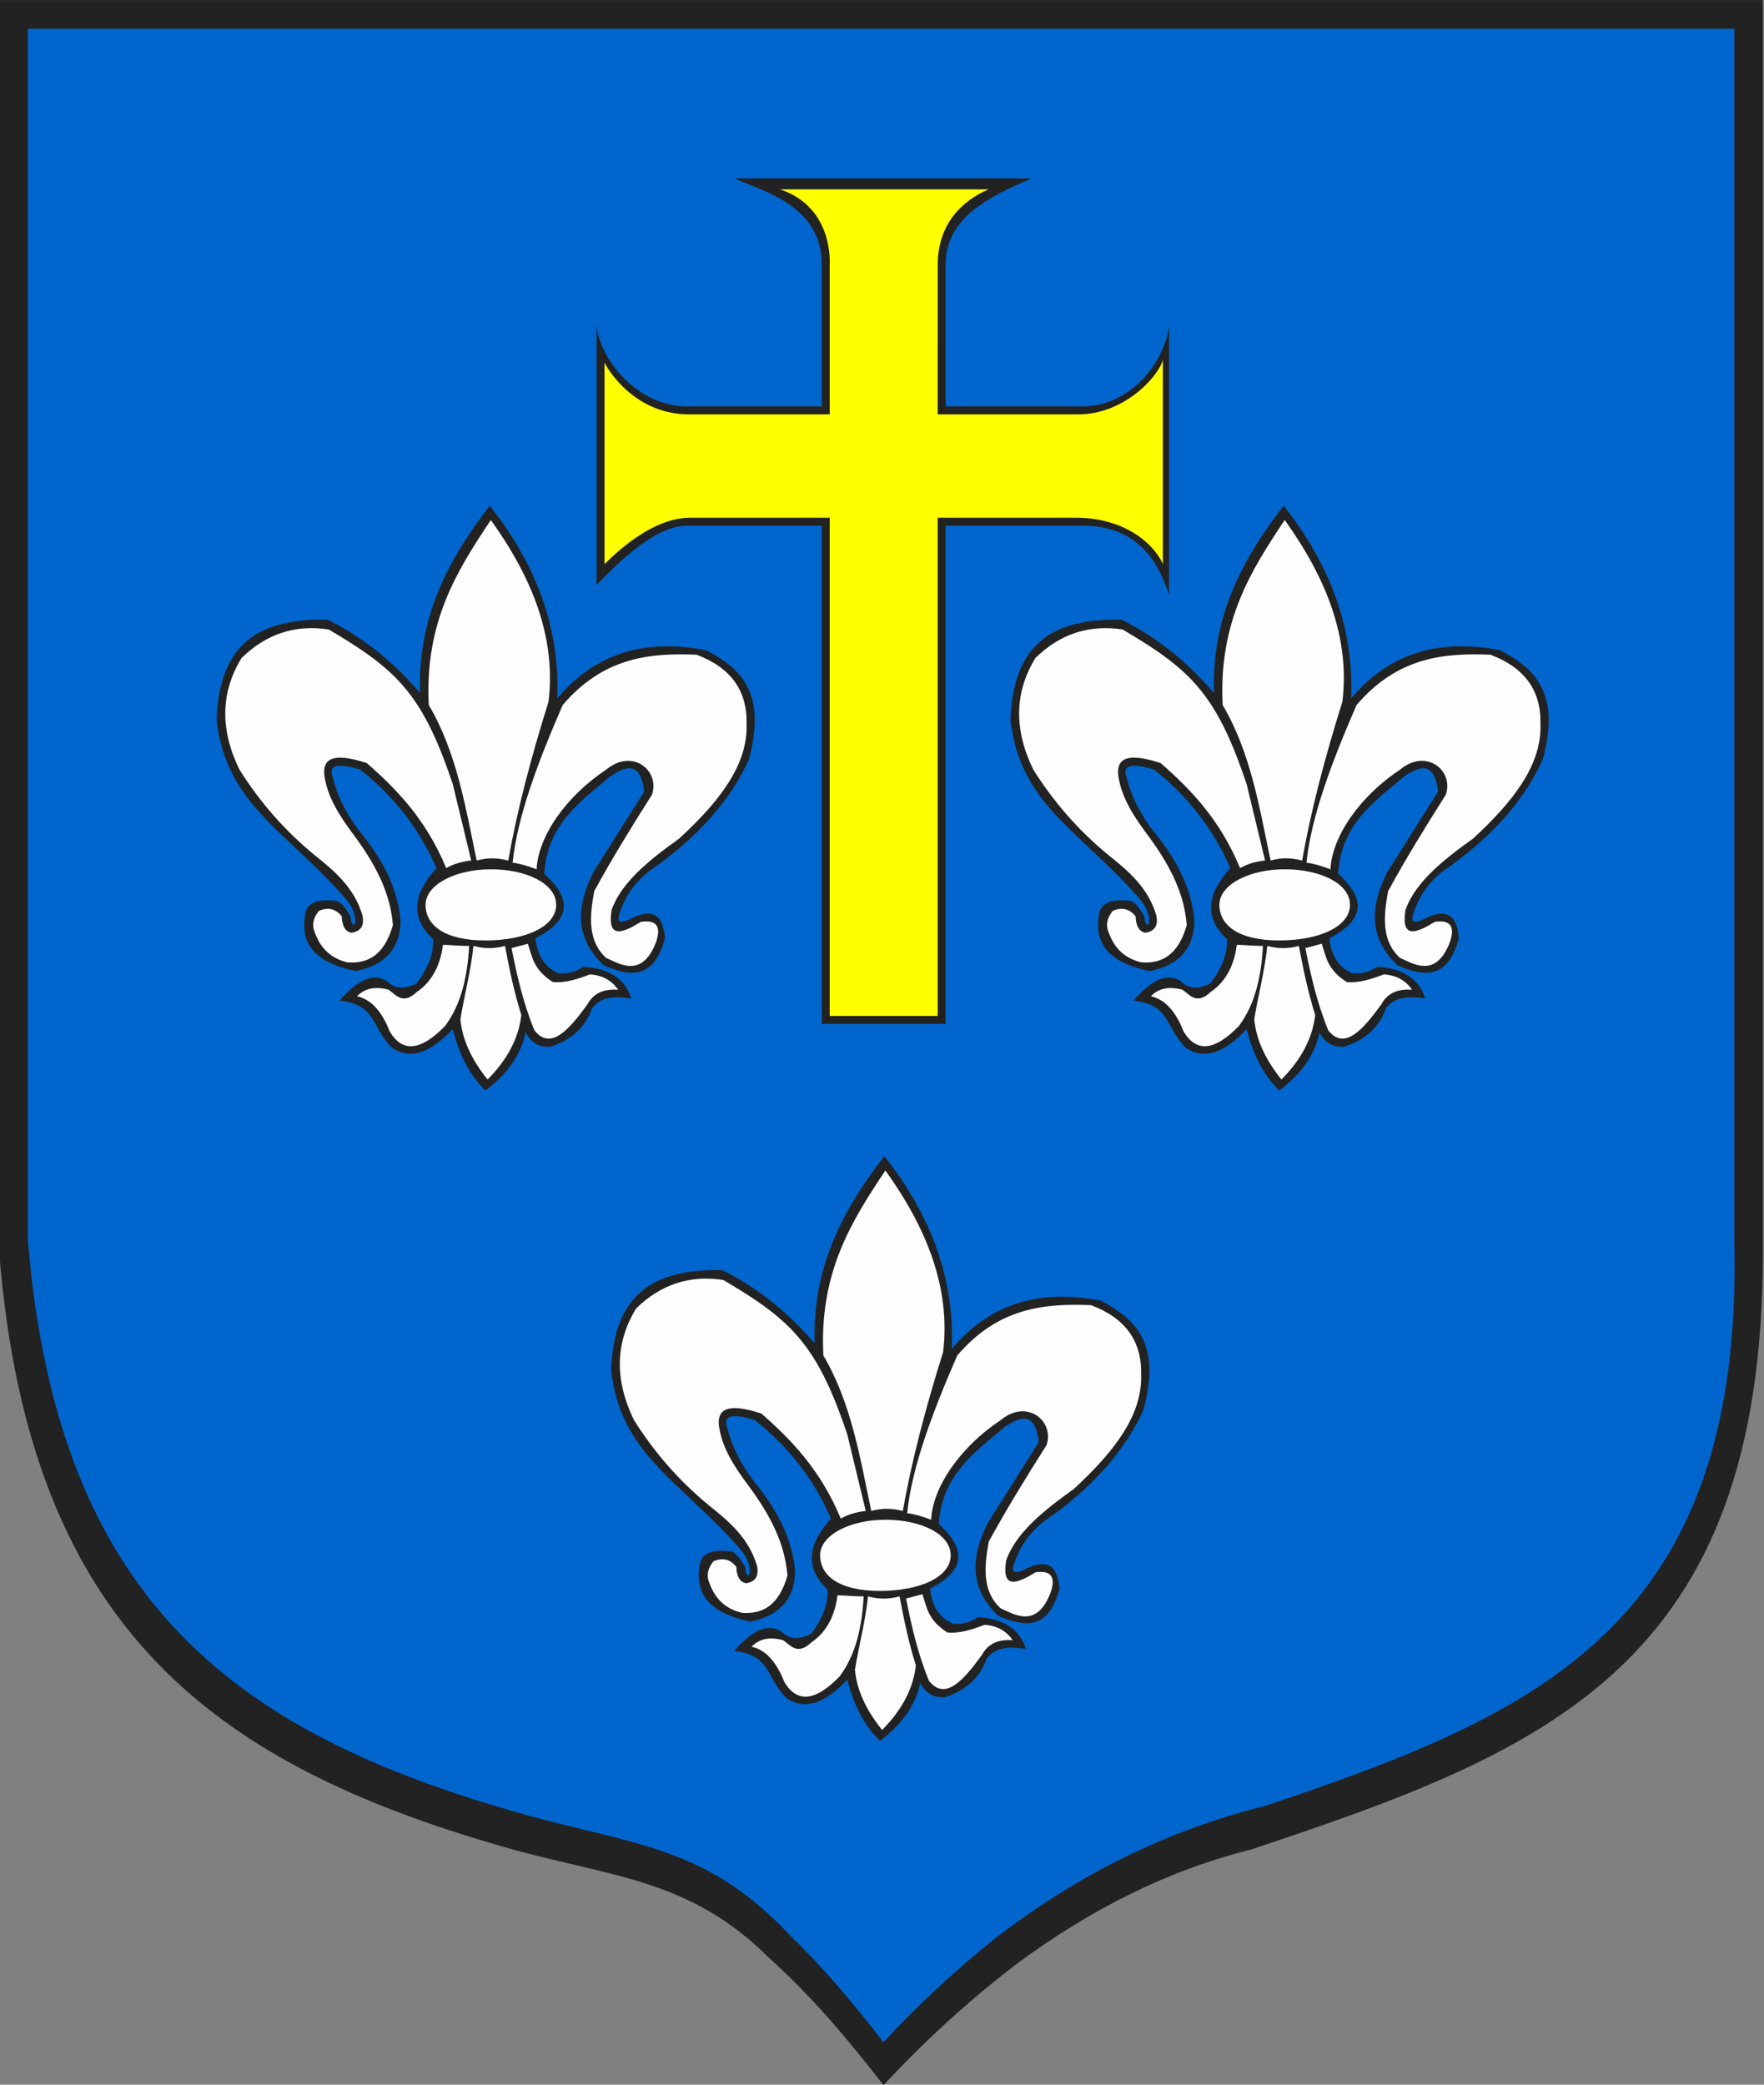
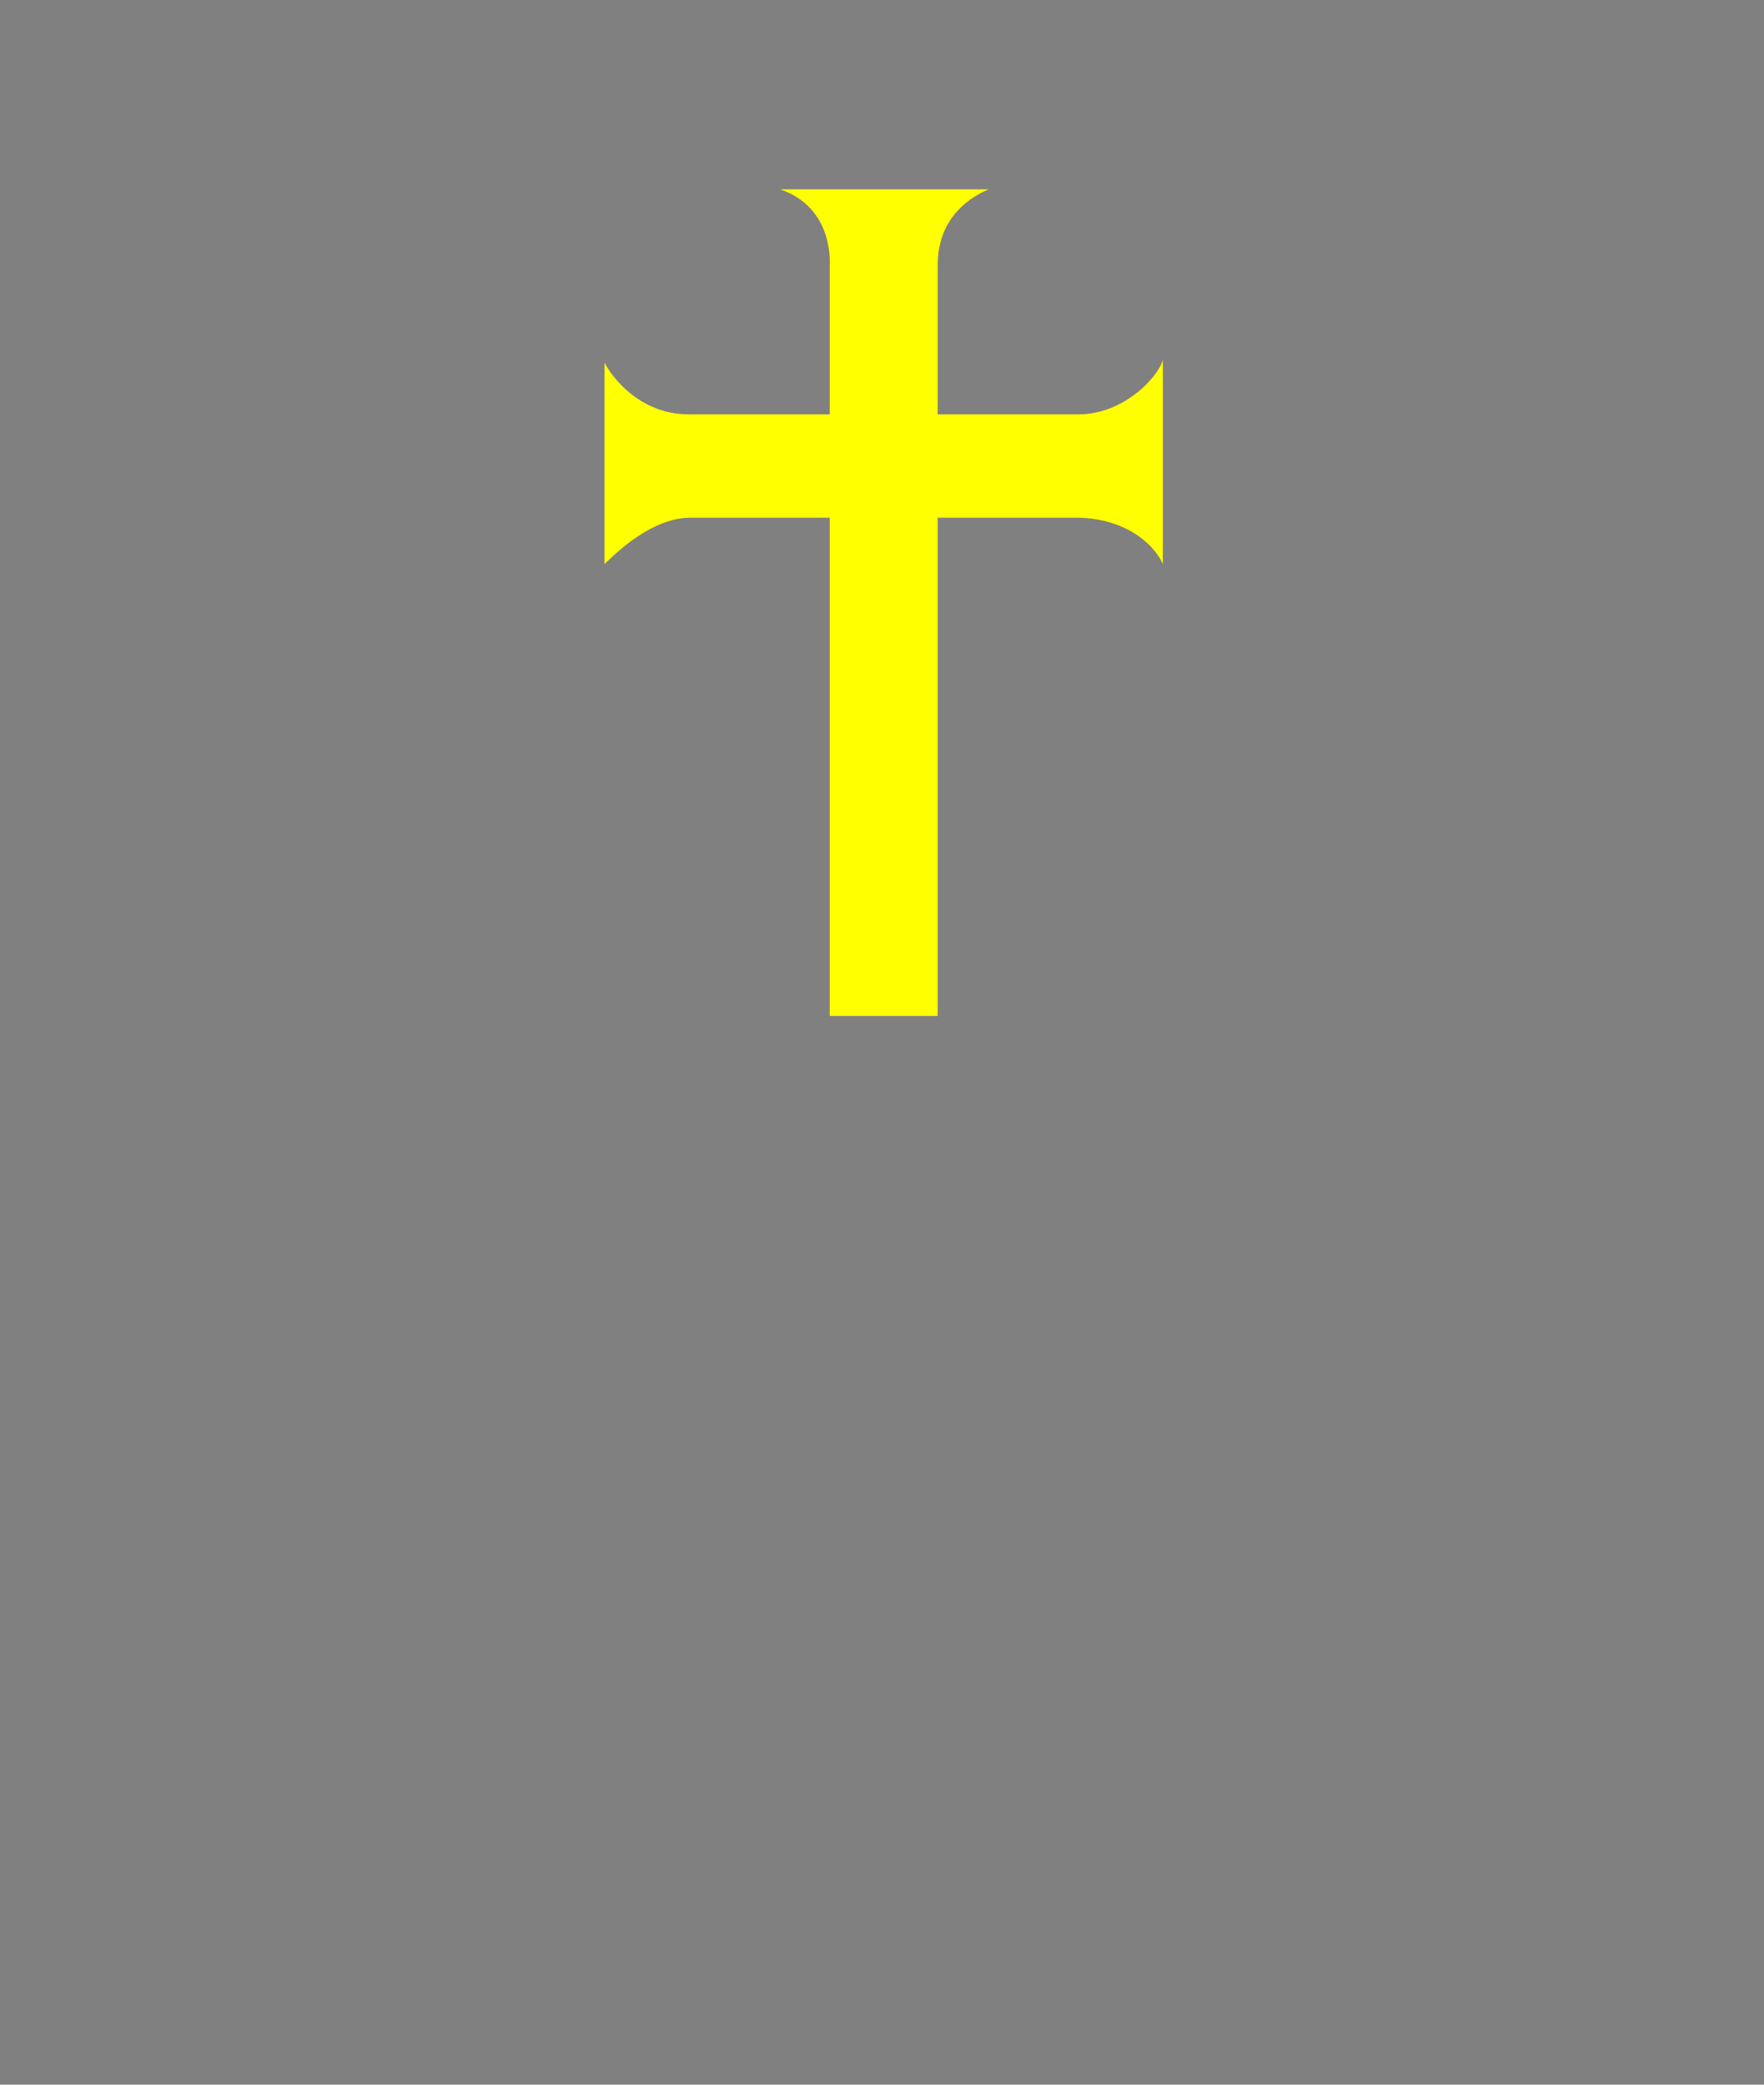
<svg xmlns="http://www.w3.org/2000/svg" xmlns:ns1="http://www.inkscape.org/namespaces/inkscape" xmlns:ns2="http://sodipodi.sourceforge.net/DTD/sodipodi-0.dtd" width="550mm" height="650mm" viewBox="0 0 550 650" version="1.1" id="svg873" ns1:version="1.0.1 (3bc2e813f5, 2020-09-07)" ns2:docname="POL_Uniejów_COA_1.svg">
  <rect x="0" y="0" width="550" height="650" fill="#808080" stroke="none" />
  <defs id="defs867" />
  <ns2:namedview id="base" pagecolor="#ffffff" bordercolor="#666666" borderopacity="1.0" ns1:pageopacity="0.0" ns1:pageshadow="2" ns1:zoom="0.24748737" ns1:cx="-34.413546" ns1:cy="926.19296" ns1:document-units="mm" ns1:current-layer="layer1" ns1:document-rotation="0" showgrid="false" ns1:window-width="1920" ns1:window-height="1001" ns1:window-x="-9" ns1:window-y="-9" ns1:window-maximized="1" />
  <g ns1:label="Warstwa 1" ns1:groupmode="layer" id="layer1">
    <g id="g3196" transform="matrix(1.795,0,0,1.806,-1026.619,-81.25)">
-       <path d="m 571.801,45 h 306.335 v 216.345 c 0,71.261 -37.45,85.934 -88.822,102.932 -14.891,3.72 -27.908,10.414 -40.264,19.387 -8.934,6.706 -17.113,14.291 -23.651,21.335 -6.175,-7.978 -12.667,-15.559 -19.887,-21.989 -13.405,-13.321 -26.691,-13.921 -43.958,-18.565 -51.969,-14.415 -84.471,-37.711 -89.745,-103.101 V 45" style="fill:#222222;fill-rule:evenodd;stroke:none" id="path14" ns2:nodetypes="ccsccccccc" />
      <path d="m 734.811,220.383 v -86.012 h 24.476 v 0.002 c 7.428,0.144 12.762,3.91 14.638,8.002 0,-11.74 0,-23.486 0,-35.227 -1.009,3.255 -7.027,9.378 -14.638,9.378 H 734.811 l 0.008,-25.849 c 0.003,-7.272 4.552,-11.206 8.825,-12.99 h -36.195 c 9.31,3.133 8.603,12.716 8.603,12.99 V 116.527 h -24.476 c -9.585,0 -14.301,-8.105 -14.639,-8.97 0,11.604 0,23.213 0,34.819 0.137,0 7.209,-7.855 14.639,-8.002 v -0.002 h 24.476 v 86.012 h 18.756" style="fill:#ffff00;fill-rule:evenodd;stroke:none" id="path16" />
-       <path d="m 713.44,276.927 c -0.462,-13.173 4.987,-23.188 12.098,-32.324 8.056,10.113 12.231,21.141 11.719,33.27 6.783,-8.049 15.582,-10.348 25.896,-8.318 5.871,3.074 10.607,7.223 7.372,18.902 -3.275,7.182 -9.073,13.61 -17.39,19.282 -2.456,1.952 -4.157,4.41 -5.102,7.372 -0.44,1.322 0.124,1.637 1.701,0.943 3.401,-1.796 5.859,-1.544 6.238,3.213 -1.945,7.267 -6.106,6.565 -10.585,4.726 -5.167,-4.786 -4.789,-10.27 -1.888,-16.068 2.961,-4.663 5.923,-9.325 8.884,-13.989 -0.687,-5.309 -3.147,-4.42 -5.859,-2.646 -5.227,4.376 -10.967,8.3 -11.531,16.823 4.347,3.936 5.229,7.719 -1.513,11.152 0.315,3.023 1.637,5.039 3.968,6.048 1.701,0.125 3.15,-0.251 4.347,-1.133 4.535,0.313 7.309,2.141 8.318,5.481 -2.647,-0.382 -5.168,-0.447 -6.805,1.7 -1.133,3.213 -3.529,5.418 -7.181,6.615 -1.953,0.188 -3.402,-0.631 -4.347,-2.456 -0.818,3.841 -3.15,7.181 -6.993,10.018 -2.647,-2.519 -4.535,-6.048 -5.669,-10.584 -3.528,3.716 -7.057,5.544 -10.585,3.213 -3.684,-3.748 -2.675,-7.467 -9.073,-8.127 3.213,-3.685 5.923,-4.799 8.127,-3.401 1.195,1.063 2.58,1.793 5.293,0.376 2.524,-3.47 2.837,-5.61 2.834,-7.56 -4.347,-4.095 -3.15,-8.191 0.567,-12.285 -2.898,-6.678 -7.309,-12.35 -13.231,-17.012 -4.095,-1.258 -5.669,-0.755 -4.726,1.513 0.819,3.402 2.646,6.805 5.481,10.207 3.401,4.41 5.859,9.136 6.238,14.555 -0.171,4.977 -3.039,7.56 -7.75,8.506 -7.57,-1.561 -9.464,-5.055 -8.884,-9.263 0.124,-2.456 1.942,-3.291 5.671,-2.834 0.943,0.504 1.51,1.386 2.268,2.646 0.315,3.465 2.331,0.188 -1.322,-3.589 -10.285,-11.499 -20.21,-15.846 -21.928,-30.245 0.432,-14.488 8.752,-17.539 19.281,-17.39 6.773,3.37 11.814,7.78 16.068,12.664 z M 576.754,49.953 H 873.181 V 258.855 c 1.721,66.745 -34.005,82.093 -81.438,97.898 -17.437,4.347 -32.604,11.942 -46.835,22.801 -7.332,5.8 -14.028,12.105 -19.526,18.015 -5.066,-6.531 -10.352,-12.786 -16.102,-18.323 -14.029,-14.933 -25.97,-15.613 -44.396,-20.485 -50.977,-13.872 -82.975,-36.17 -88.127,-99.909 V 49.95 Z M 736.184,221.757 v -86.012 h 23.812 c 10.607,0 13.554,7.75 14.995,11.894 v -46.437 c -0.664,6.258 -6.746,13.955 -14.995,13.955 H 736.184 V 90.681 c 0,-8.032 7.338,-11.641 14.886,-14.878 h -51.601 c 5.012,2.174 15.21,4.674 15.21,14.878 v 24.476 h -23.452 c -8.249,0 -14.998,-7.695 -15.665,-13.955 v 44.698 c 0.45,-0.083 8.848,-10.155 15.665,-10.155 h 23.452 v 86.012 h 21.502 z m -91.277,-57.126 c -0.462,-13.17 4.99,-23.188 12.098,-32.324 8.056,10.113 12.232,21.14 11.719,33.27 6.783,-8.049 15.582,-10.348 25.895,-8.318 5.872,3.074 10.607,7.225 7.372,18.903 -3.274,7.181 -9.073,13.61 -17.39,19.281 -2.455,1.952 -4.156,4.411 -5.102,7.372 -0.44,1.322 0.124,1.638 1.701,0.943 3.401,-1.796 5.859,-1.544 6.238,3.213 -1.948,7.267 -6.109,6.565 -10.585,4.726 -5.168,-4.787 -4.789,-10.27 -1.889,-16.068 2.959,-4.662 5.923,-9.324 8.882,-13.986 -0.686,-5.31 -3.147,-4.421 -5.859,-2.647 -5.226,4.376 -10.966,8.301 -11.53,16.823 4.347,3.936 5.229,7.719 -1.51,11.152 0.313,3.023 1.637,5.039 3.968,6.048 1.701,0.124 3.15,-0.251 4.347,-1.134 4.535,0.315 7.308,2.141 8.317,5.481 -2.646,-0.381 -5.167,-0.447 -6.804,1.701 -1.134,3.213 -3.529,5.417 -7.182,6.614 -1.952,0.188 -3.401,-0.631 -4.347,-2.456 -0.819,3.844 -3.15,7.182 -6.993,10.018 -2.646,-2.519 -4.535,-6.048 -5.668,-10.585 -3.529,3.716 -7.057,5.544 -10.585,3.213 -3.685,-3.748 -2.676,-7.467 -9.073,-8.127 3.213,-3.687 5.923,-4.799 8.127,-3.402 1.192,1.063 2.58,1.793 5.293,0.377 2.524,-3.47 2.837,-5.61 2.834,-7.56 -4.347,-4.095 -3.15,-8.191 0.567,-12.286 -2.898,-6.678 -7.309,-12.349 -13.232,-17.011 -4.096,-1.259 -5.669,-0.755 -4.725,1.513 0.818,3.401 2.646,6.805 5.48,10.206 3.402,4.411 5.859,9.134 6.238,14.556 -0.171,4.977 -3.04,7.56 -7.751,8.505 -7.569,-1.561 -9.464,-5.053 -8.884,-9.26 0.124,-2.456 1.943,-3.291 5.672,-2.835 0.943,0.504 1.51,1.386 2.268,2.647 0.315,3.465 2.331,0.188 -1.322,-3.589 -10.284,-11.499 -20.209,-15.848 -21.927,-30.245 0.432,-14.485 8.752,-17.539 19.281,-17.39 6.773,3.37 11.814,7.78 16.066,12.664 z m 137.894,0 c -0.462,-13.17 4.987,-23.188 12.098,-32.324 8.056,10.113 12.231,21.14 11.719,33.27 6.786,-8.049 15.582,-10.348 25.895,-8.318 5.872,3.074 10.607,7.225 7.372,18.903 -3.277,7.181 -9.073,13.61 -17.39,19.281 -2.456,1.952 -4.157,4.411 -5.102,7.372 -0.44,1.322 0.124,1.638 1.7,0.943 3.402,-1.796 5.86,-1.544 6.236,3.213 -1.945,7.267 -6.109,6.565 -10.585,4.726 -5.168,-4.787 -4.789,-10.27 -1.888,-16.068 2.959,-4.662 5.922,-9.324 8.884,-13.986 -0.687,-5.31 -3.147,-4.421 -5.859,-2.647 -5.227,4.376 -10.967,8.301 -11.531,16.823 4.347,3.936 5.229,7.719 -1.51,11.152 0.313,3.023 1.637,5.039 3.968,6.048 1.7,0.124 3.15,-0.251 4.347,-1.134 4.535,0.315 7.308,2.141 8.318,5.481 -2.647,-0.381 -5.168,-0.447 -6.805,1.701 -1.134,3.213 -3.529,5.417 -7.182,6.614 -1.952,0.188 -3.401,-0.631 -4.347,-2.456 -0.818,3.844 -3.15,7.182 -6.993,10.018 -2.647,-2.519 -4.535,-6.048 -5.669,-10.585 -3.529,3.716 -7.057,5.544 -10.585,3.213 -3.685,-3.748 -2.675,-7.467 -9.073,-8.127 3.213,-3.687 5.923,-4.799 8.127,-3.402 1.193,1.063 2.58,1.793 5.293,0.377 2.525,-3.47 2.837,-5.61 2.835,-7.56 -4.347,-4.095 -3.15,-8.191 0.567,-12.286 -2.898,-6.678 -7.309,-12.349 -13.231,-17.011 -4.095,-1.259 -5.669,-0.755 -4.726,1.513 0.818,3.401 2.646,6.805 5.481,10.206 3.401,4.411 5.859,9.134 6.238,14.556 -0.171,4.977 -3.039,7.56 -7.75,8.505 -7.57,-1.561 -9.464,-5.053 -8.885,-9.26 0.125,-2.456 1.943,-3.291 5.672,-2.835 0.943,0.504 1.51,1.386 2.268,2.647 0.315,3.465 2.331,0.188 -1.322,-3.589 -10.285,-11.499 -20.21,-15.848 -21.928,-30.245 0.432,-14.485 8.752,-17.539 19.281,-17.39 6.773,3.37 11.814,7.78 16.068,12.664" style="fill:#0065cc;fill-opacity:1;fill-rule:evenodd;stroke:none" id="path18" />
-       <path d="m 795.085,195.067 c 6.148,-0.003 11.34,2.446 11.34,6.143 0,3.694 -5.192,6.138 -12.285,6.143 -7.093,0.002 -10.395,-2.634 -10.397,-6.143 0,-3.507 5.192,-6.14 11.342,-6.143 z m -7.748,-0.188 c -3.526,-8.486 -8.709,-13.723 -13.798,-18.148 -4.662,-1.513 -7.751,-1.449 -7.372,2.077 0.499,3.844 2.769,7.247 5.293,10.585 4.902,6.602 6.255,11.232 6.614,15.311 -1.51,5.261 -4.411,6.709 -7.939,6.426 -3.37,-0.818 -5.009,-3.025 -5.859,-5.859 -0.188,-1.006 0.124,-2.015 0.943,-3.023 1.574,-0.691 2.898,-0.376 3.968,0.943 0.061,1.701 0.631,2.646 1.701,2.834 1.637,-0.251 2.268,-1.259 1.888,-3.023 -1.434,-4.801 -4.843,-7.631 -8.318,-10.397 -5.102,-4.156 -9.451,-9.073 -13.043,-14.744 -3.402,-6.93 -3.274,-13.359 0.376,-19.281 4.284,-4.159 9.325,-5.796 15.123,-4.914 4.853,2.832 9.517,5.794 12.853,9.639 4.163,4.721 6.556,10.771 8.694,17.012 1.07,4.41 2.14,8.82 3.213,13.231 -1.7,0.188 -3.15,0.631 -4.347,1.322 z m 5.293,-1.324 c -1.925,-9.041 -3.404,-18.544 -8.318,-26.841 -0.748,-14.321 4.908,-23.222 10.773,-31.946 7.223,10.001 11.364,20.369 10.018,31.379 -3.039,9.608 -5.466,18.808 -6.993,27.408 -2.458,-0.631 -4.031,-0.379 -5.48,0 z m 10.397,1.513 c -1.637,-0.631 -3.025,-1.007 -4.159,-1.134 0.799,-7.873 4.362,-17.326 8.694,-27.22 7.118,-8.274 15.12,-9.021 23.252,-8.694 5.92,2.204 8.82,6.175 8.694,11.907 0.288,7.215 -4.94,13.642 -11.719,19.848 -5.234,3.714 -10.026,7.558 -11.719,12.285 -0.828,5.119 1.884,4.042 5.102,2.077 2.643,-0.377 3.525,0.755 2.646,3.401 -2.456,6.534 -6.47,3.761 -8.694,2.834 -3.223,-2.893 -2.903,-7.117 -2.077,-11.53 3.04,-5.544 6.473,-11.089 10.018,-16.635 1.456,-4.115 -3.333,-8.139 -7.939,-4.347 -6.804,4.471 -11.782,11.343 -12.097,17.202 z m -1.513,12.854 c 0.777,2.204 0.879,4.411 4.347,6.615 2.141,0.19 4.284,-0.501 6.426,-1.322 2.141,0.125 3.78,1.007 4.914,2.647 -2.519,-0.188 -4.284,0.628 -5.293,2.456 -3.276,4.547 -6.492,8.083 -9.263,4.535 -1.955,-4.726 -3.025,-9.452 -3.968,-14.177 0.943,-0.252 1.888,-0.504 2.834,-0.755 z m -9.452,0.377 c -0.435,4.22 -1.566,8.44 -2.268,12.664 0.328,3.472 1.908,6.94 4.726,10.397 3.465,-3.465 5.417,-7.181 5.859,-11.152 -1.26,-3.968 -2.079,-7.938 -2.834,-11.909 -1.828,0.504 -3.653,0.504 -5.481,0 z m -5.294,-0.188 c -0.487,3.717 -2.014,6.427 -4.535,8.127 -2.444,2.292 -3.545,0.552 -4.914,-0.376 -2.331,-0.631 -4.156,-0.251 -5.481,1.133 2.393,0.504 4.284,2.52 5.672,6.048 2.204,3.717 5.417,3.402 9.639,-0.943 2.802,-3.748 3.875,-8.537 4.158,-13.798 -1.764,0 -3.274,-0.191 -4.535,-0.188 z m -129.574,-13.043 c 6.148,-0.003 11.343,2.446 11.343,6.143 0,3.694 -5.195,6.138 -12.286,6.143 -7.093,0.002 -10.394,-2.634 -10.397,-6.143 0,-3.507 5.192,-6.14 11.343,-6.143 z m -7.751,-0.188 c -3.525,-8.486 -8.708,-13.723 -13.798,-18.148 -4.662,-1.513 -7.751,-1.449 -7.372,2.077 0.498,3.844 2.768,7.247 5.293,10.585 4.901,6.602 6.255,11.232 6.615,15.311 -1.51,5.261 -4.411,6.709 -7.939,6.426 -3.369,-0.818 -5.009,-3.025 -5.859,-5.859 -0.188,-1.006 0.124,-2.015 0.943,-3.023 1.574,-0.691 2.898,-0.376 3.968,0.943 0.061,1.701 0.631,2.646 1.7,2.834 1.638,-0.251 2.268,-1.259 1.889,-3.023 -1.435,-4.801 -4.843,-7.631 -8.318,-10.397 -5.102,-4.156 -9.451,-9.073 -13.043,-14.744 -3.402,-6.93 -3.275,-13.359 0.376,-19.281 4.284,-4.159 9.324,-5.796 15.123,-4.914 4.853,2.832 9.518,5.794 12.853,9.639 4.163,4.721 6.555,10.771 8.694,17.012 1.07,4.41 2.141,8.82 3.213,13.231 -1.701,0.188 -3.15,0.631 -4.347,1.322 z m 5.293,-1.324 c -1.925,-9.041 -3.403,-18.544 -8.318,-26.841 -0.748,-14.321 4.909,-23.222 10.773,-31.946 7.223,10.001 11.364,20.369 10.018,31.379 -3.04,9.608 -5.466,18.808 -6.993,27.408 -2.458,-0.631 -4.031,-0.379 -5.481,0 z m 10.397,1.513 c -1.637,-0.631 -3.025,-1.007 -4.158,-1.134 0.799,-7.873 4.362,-17.326 8.694,-27.22 7.115,-8.274 15.12,-9.021 23.249,-8.694 5.923,2.204 8.821,6.175 8.694,11.907 0.288,7.215 -4.941,13.642 -11.719,19.848 -5.234,3.714 -10.025,7.558 -11.719,12.285 -0.828,5.119 1.884,4.042 5.102,2.077 2.647,-0.377 3.529,0.755 2.647,3.401 -2.456,6.534 -6.47,3.761 -8.694,2.834 -3.223,-2.893 -2.902,-7.117 -2.077,-11.53 3.037,-5.544 6.473,-11.089 10.018,-16.635 1.456,-4.115 -3.333,-8.139 -7.939,-4.347 -6.805,4.471 -11.782,11.343 -12.098,17.202 z m -1.513,12.854 c 0.778,2.204 0.88,4.411 4.347,6.615 2.141,0.19 4.283,-0.501 6.426,-1.322 2.141,0.125 3.78,1.007 4.914,2.647 -2.52,-0.188 -4.284,0.628 -5.293,2.456 -3.277,4.547 -6.492,8.083 -9.261,4.535 -1.955,-4.726 -3.025,-9.452 -3.968,-14.177 0.943,-0.252 1.889,-0.504 2.834,-0.755 z m -9.451,0.377 c -0.435,4.22 -1.566,8.44 -2.268,12.664 0.327,3.472 1.911,6.94 4.726,10.397 3.465,-3.465 5.417,-7.181 5.859,-11.152 -1.261,-3.968 -2.079,-7.938 -2.834,-11.909 -1.828,0.504 -3.653,0.504 -5.481,0 z m -5.293,-0.188 c -0.486,3.717 -2.014,6.427 -4.535,8.127 -2.443,2.292 -3.545,0.552 -4.913,-0.376 -2.331,-0.631 -4.157,-0.251 -5.481,1.133 2.392,0.504 4.284,2.52 5.671,6.048 2.204,3.717 5.417,3.402 9.639,-0.943 2.803,-3.748 3.876,-8.537 4.159,-13.798 -1.764,0 -3.274,-0.191 -4.535,-0.188 z m 76.851,99.253 c 6.148,0 11.34,2.446 11.34,6.143 0,3.695 -5.192,6.138 -12.285,6.143 -7.093,0.003 -10.394,-2.634 -10.394,-6.143 -0.003,-3.506 5.192,-6.14 11.339,-6.143 z m -7.75,-0.188 c -3.526,-8.486 -8.709,-13.722 -13.798,-18.147 -4.662,-1.513 -7.75,-1.449 -7.372,2.077 0.499,3.843 2.769,7.247 5.293,10.585 4.902,6.602 6.255,11.232 6.614,15.31 -1.51,5.261 -4.411,6.71 -7.939,6.427 -3.37,-0.819 -5.009,-3.023 -5.859,-5.859 -0.188,-1.007 0.124,-2.016 0.943,-3.025 1.574,-0.692 2.898,-0.377 3.968,0.943 0.061,1.701 0.631,2.647 1.701,2.835 1.637,-0.252 2.268,-1.259 1.889,-3.023 -1.437,-4.801 -4.843,-7.631 -8.318,-10.394 -5.102,-4.159 -9.452,-9.073 -13.043,-14.744 -3.401,-6.93 -3.274,-13.358 0.377,-19.281 4.283,-4.157 9.324,-5.796 15.122,-4.913 4.853,2.832 9.517,5.793 12.853,9.639 4.164,4.721 6.556,10.773 8.694,17.011 1.07,4.411 2.141,8.821 3.213,13.231 -1.7,0.188 -3.15,0.628 -4.347,1.322 z m 5.293,-1.324 c -1.925,-9.041 -3.404,-18.543 -8.318,-26.841 -0.748,-14.321 4.909,-23.222 10.773,-31.945 7.222,10.001 11.364,20.368 10.018,31.379 -3.039,9.607 -5.466,18.807 -6.993,27.41 -2.458,-0.631 -4.032,-0.378 -5.481,0 z m 10.397,1.513 c -1.637,-0.628 -3.025,-1.006 -4.159,-1.133 0.799,-7.875 4.362,-17.327 8.694,-27.22 7.115,-8.274 15.12,-9.021 23.249,-8.693 5.923,2.204 8.82,6.175 8.694,11.907 0.288,7.215 -4.94,13.641 -11.719,19.848 -5.234,3.717 -10.025,7.558 -11.719,12.286 -0.829,5.119 1.883,4.041 5.102,2.077 2.646,-0.376 3.526,0.755 2.646,3.402 -2.456,6.534 -6.47,3.76 -8.694,2.834 -3.223,-2.893 -2.903,-7.118 -2.077,-11.531 3.037,-5.544 6.472,-11.088 10.018,-16.635 1.456,-4.115 -3.333,-8.139 -7.939,-4.347 -6.805,4.474 -11.782,11.343 -12.098,17.202 z m -1.513,12.855 c 0.777,2.204 0.879,4.411 4.347,6.614 2.141,0.191 4.284,-0.501 6.427,-1.322 2.14,0.124 3.78,1.006 4.913,2.646 -2.519,-0.188 -4.284,0.628 -5.293,2.456 -3.276,4.548 -6.492,8.085 -9.263,4.535 -1.955,-4.726 -3.025,-9.451 -3.968,-14.177 0.943,-0.249 1.888,-0.504 2.834,-0.755 z m -9.451,0.378 c -0.435,4.22 -1.566,8.44 -2.268,12.664 0.327,3.47 1.908,6.94 4.725,10.395 3.465,-3.465 5.417,-7.182 5.859,-11.152 -1.26,-3.968 -2.079,-7.938 -2.834,-11.907 -1.828,0.504 -3.653,0.504 -5.481,0 z m -5.293,-0.19 c -0.487,3.716 -2.014,6.426 -4.535,8.127 -2.444,2.292 -3.545,0.552 -4.914,-0.377 -2.331,-0.628 -4.156,-0.251 -5.481,1.134 2.393,0.503 4.284,2.519 5.672,6.048 2.204,3.716 5.417,3.401 9.639,-0.943 2.802,-3.748 3.875,-8.537 4.158,-13.798 -1.764,0 -3.274,-0.19 -4.535,-0.188" style="fill:#fffdfd;fill-rule:evenodd;stroke:none" id="path20" />
    </g>
  </g>
</svg>